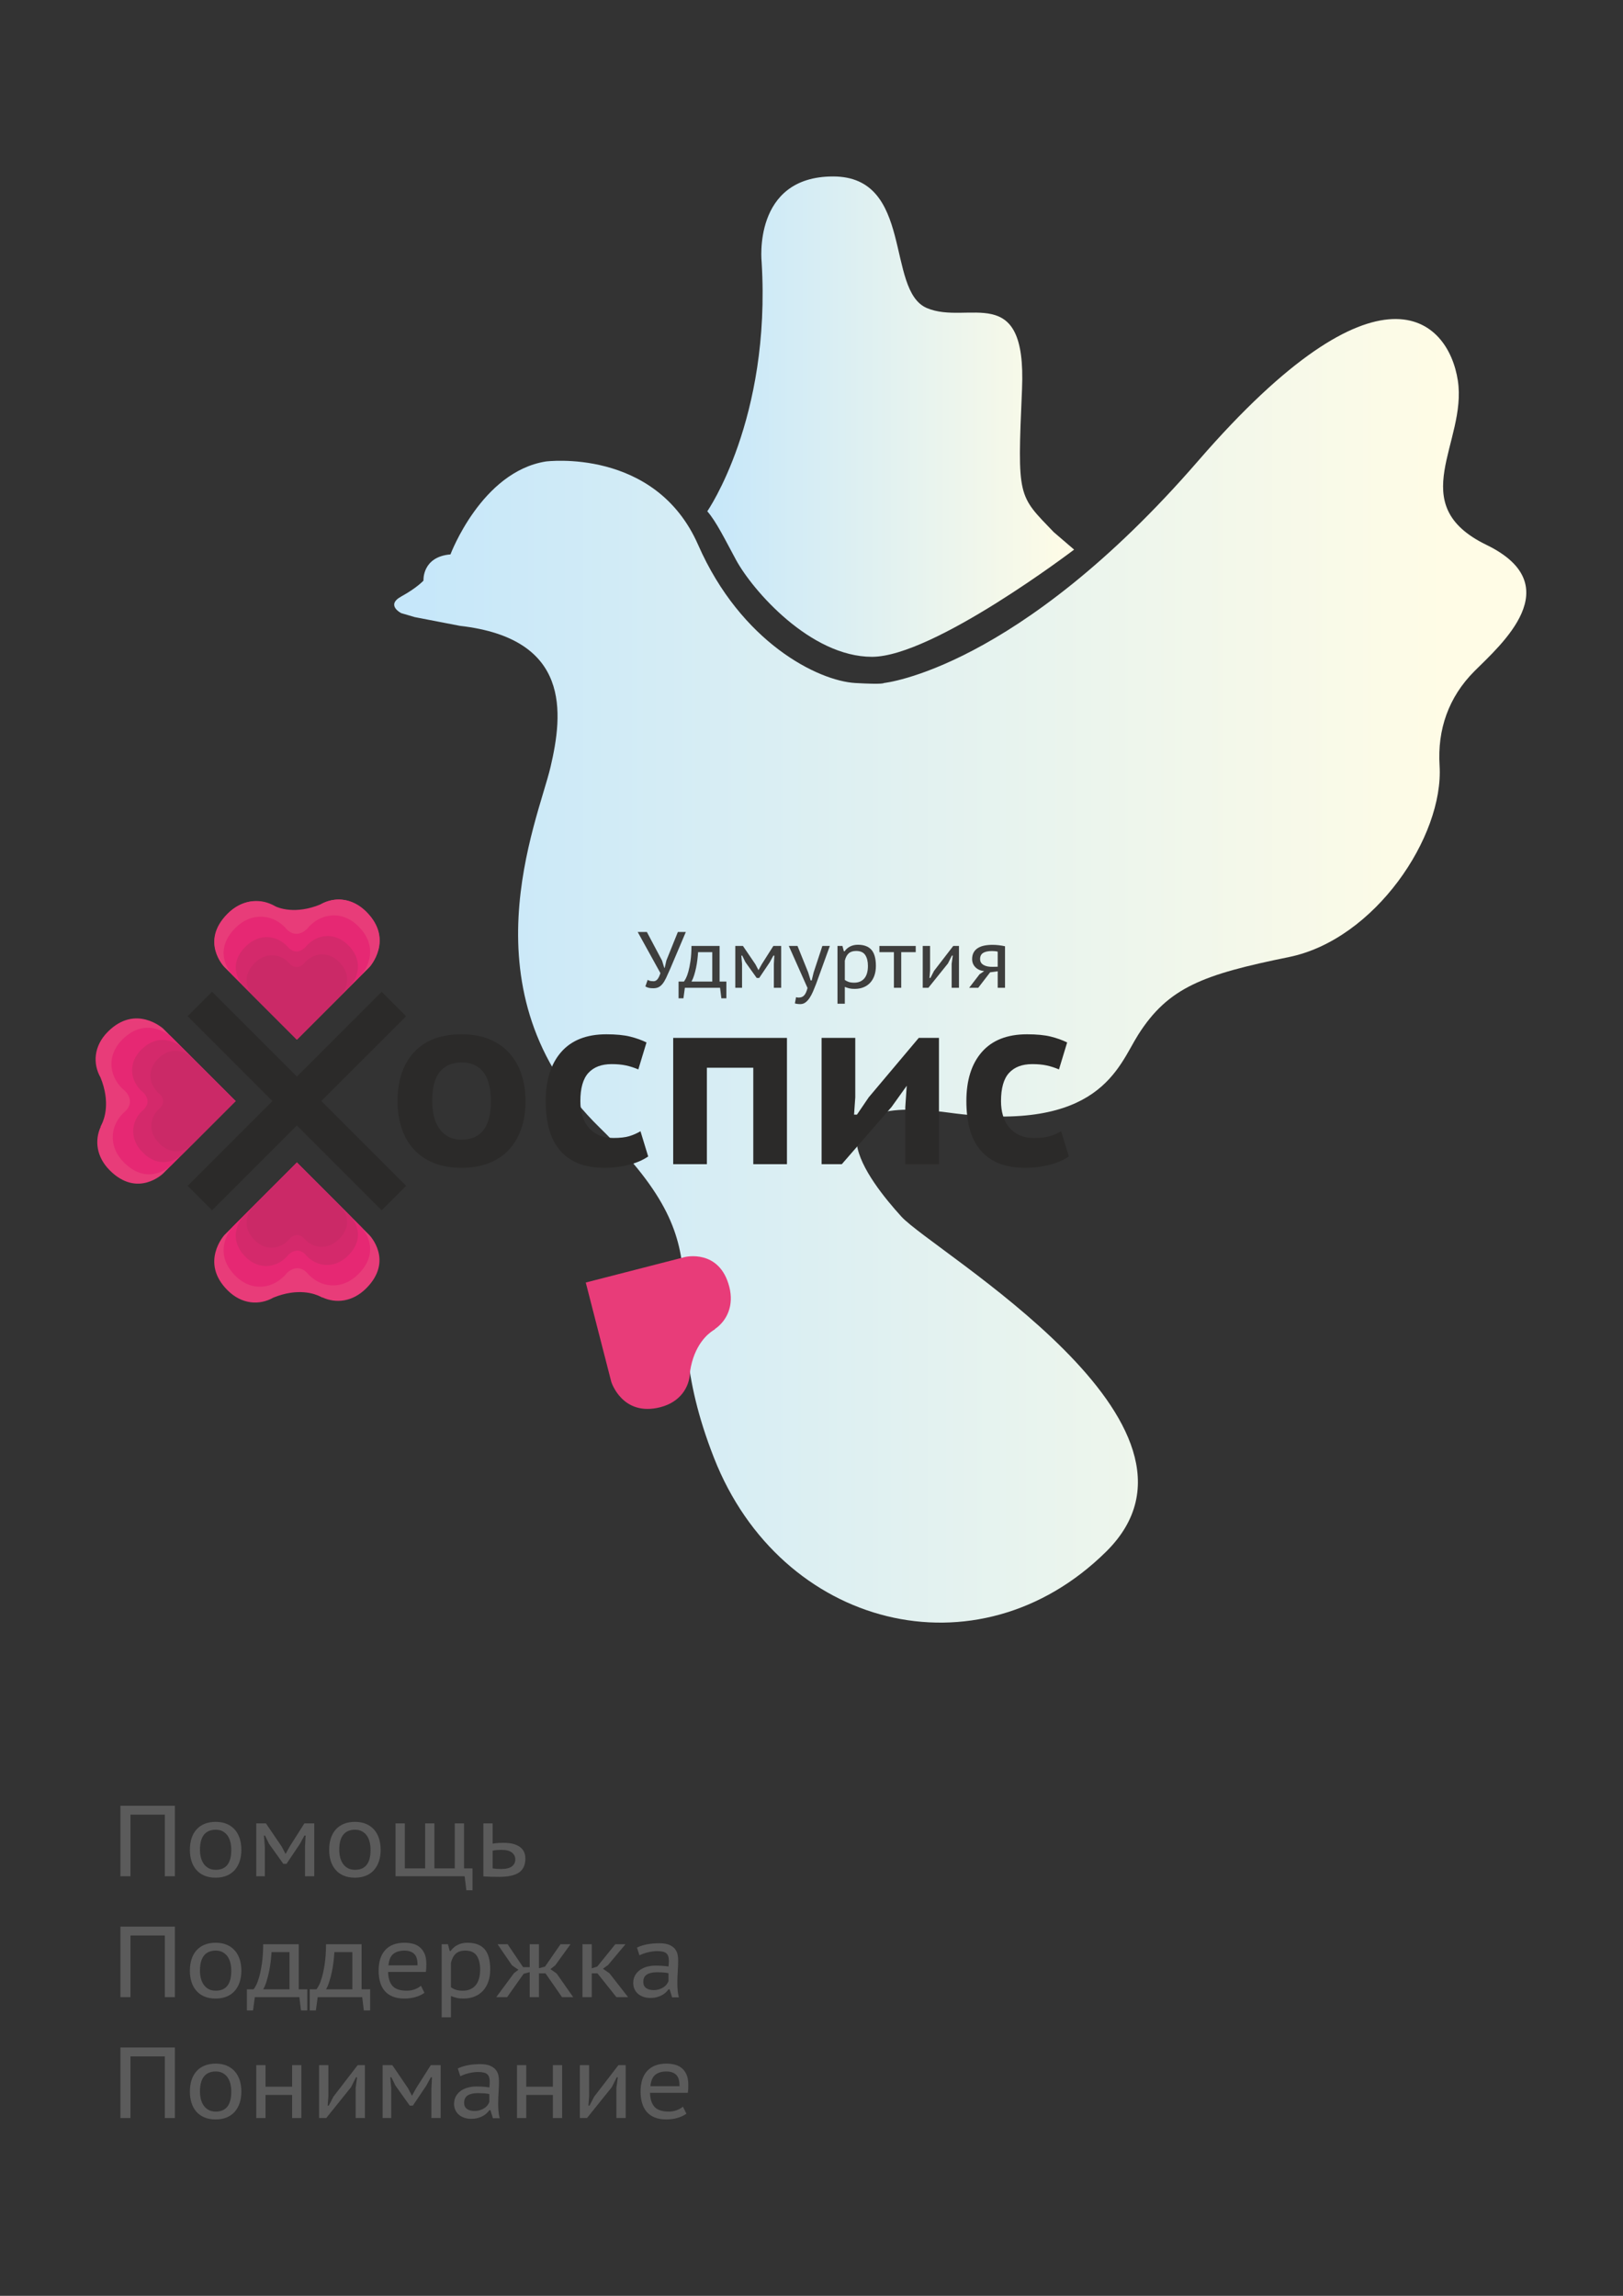
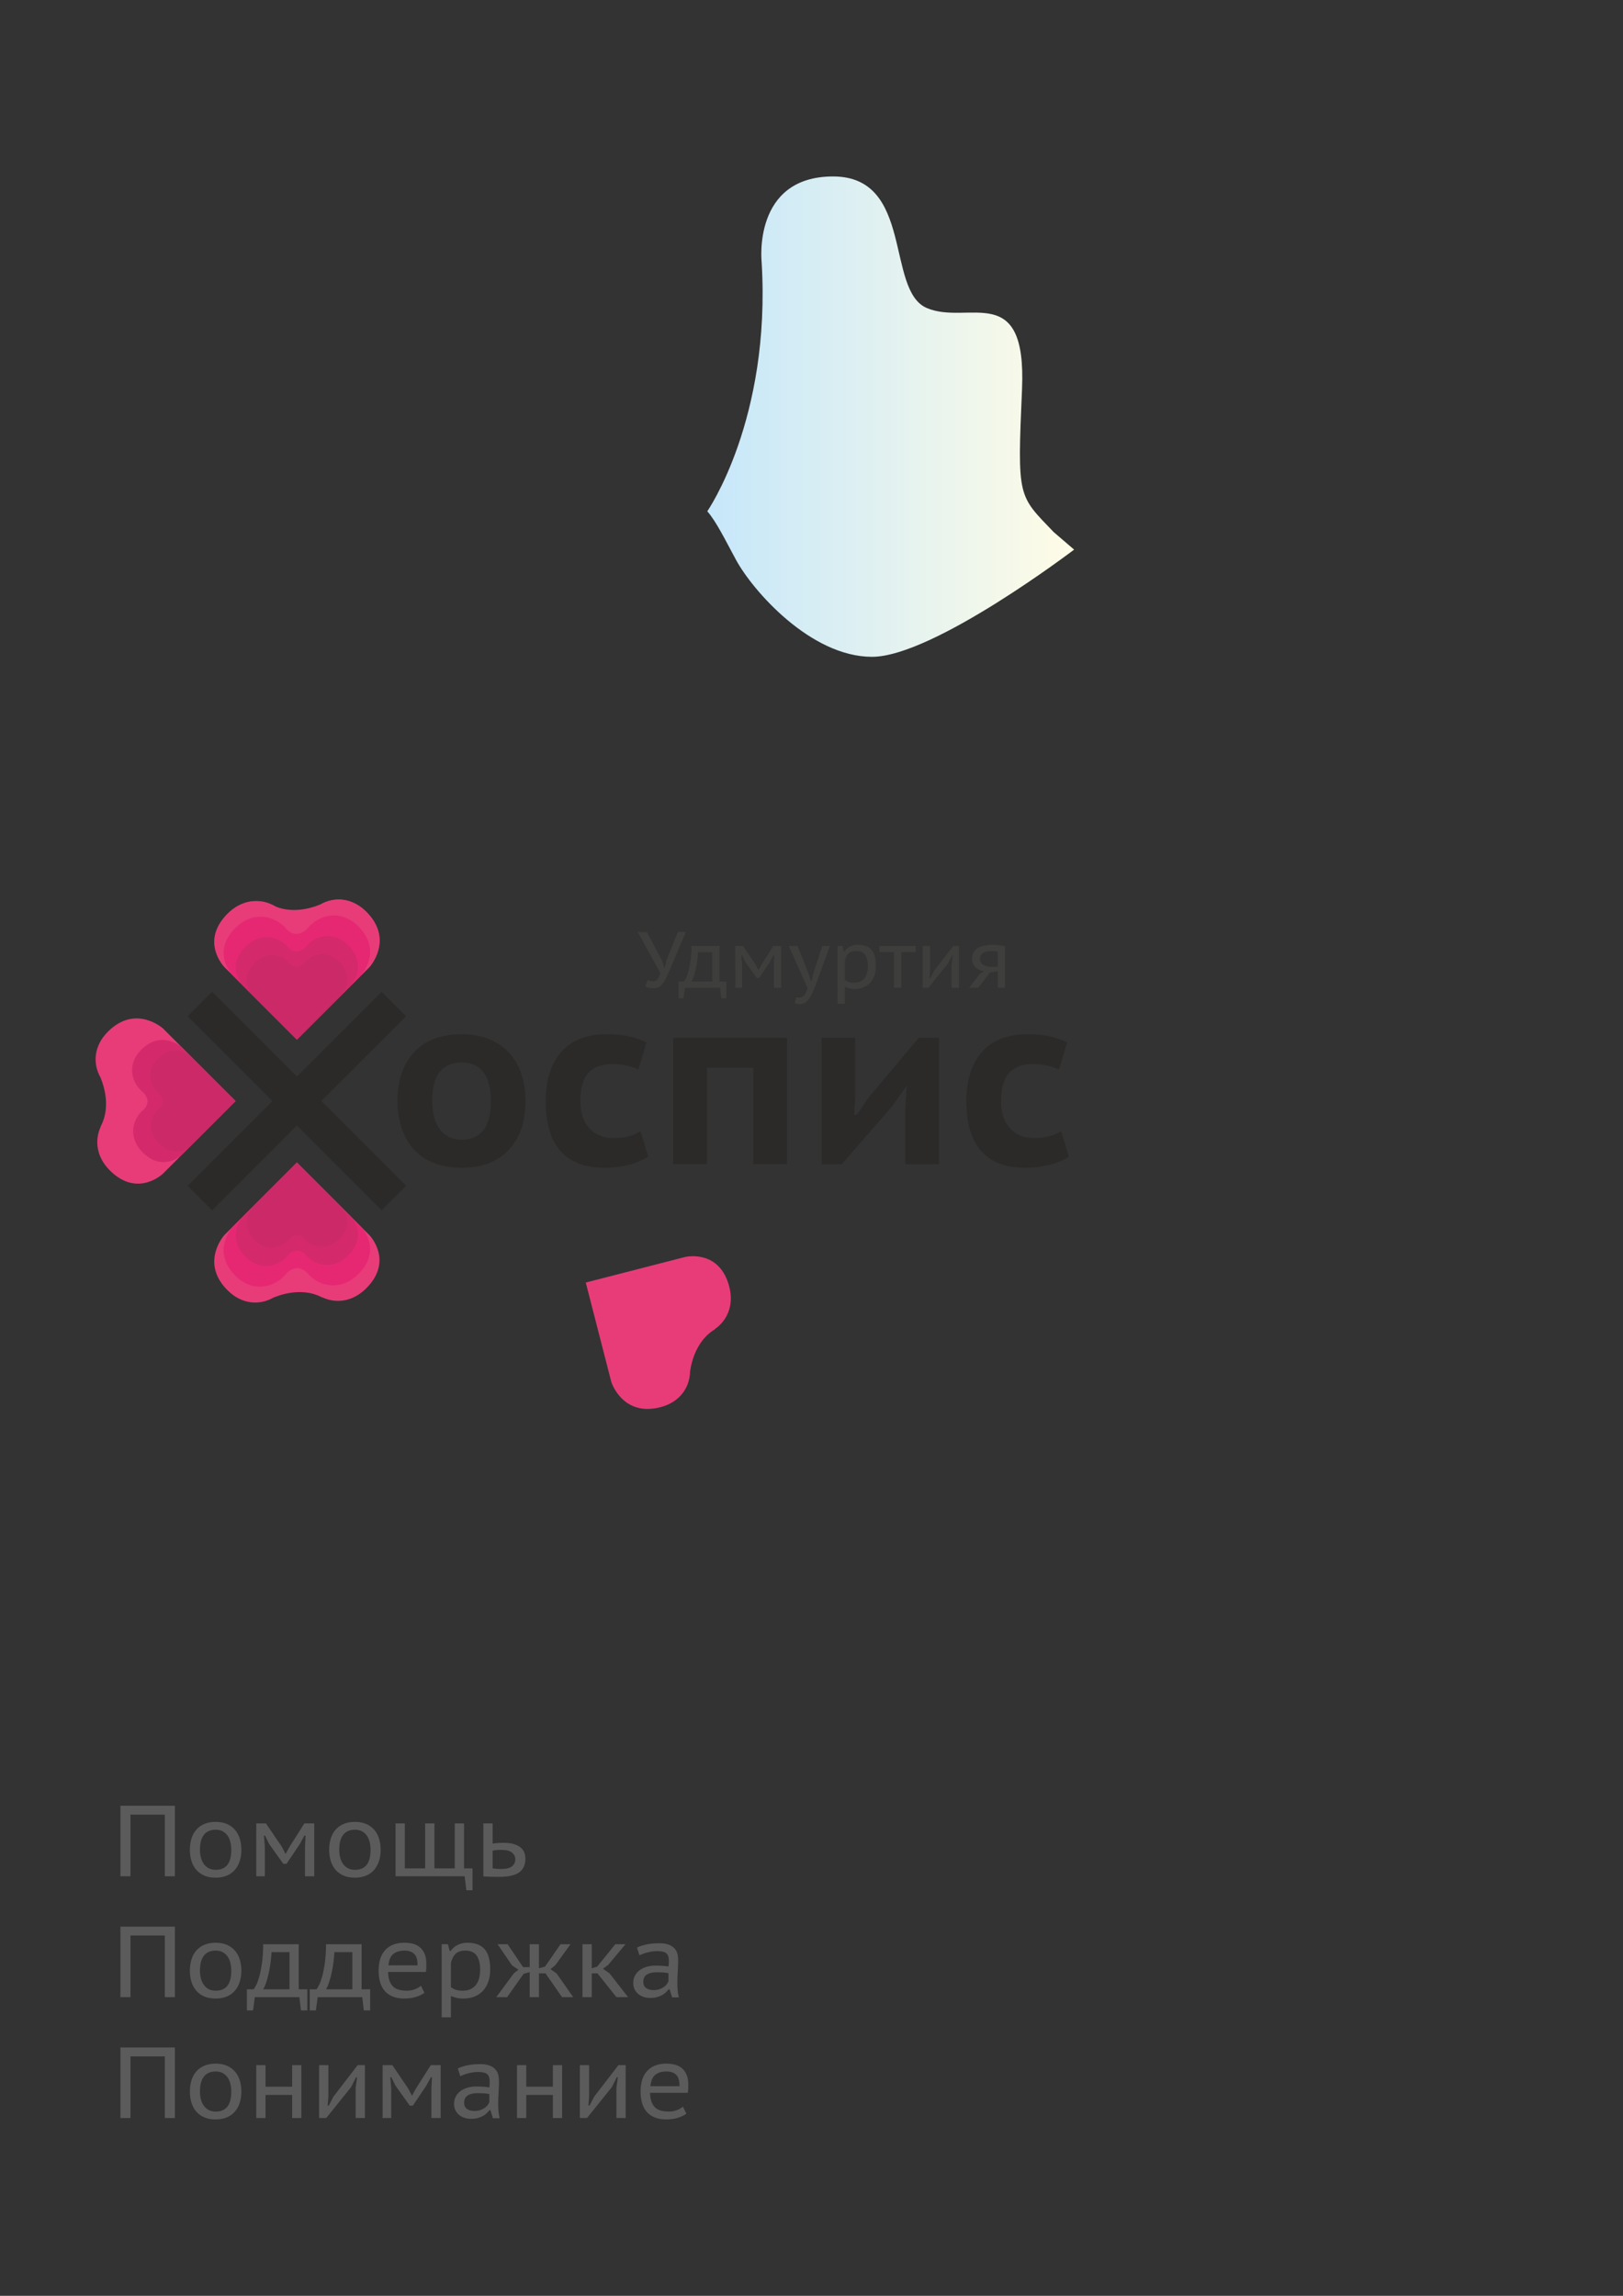
<svg xmlns="http://www.w3.org/2000/svg" xmlns:xlink="http://www.w3.org/1999/xlink" xml:space="preserve" width="210mm" height="297mm" style="shape-rendering:geometricPrecision; text-rendering:geometricPrecision; image-rendering:optimizeQuality; fill-rule:evenodd; clip-rule:evenodd" viewBox="0 0 21000 29700">
  <rect x="0" y="0" width="21000" height="29700" fill="#333333" stroke="none" />
  <defs>
    <style type="text/css">  .fil4 {fill:#2B2A29;fill-rule:nonzero} .fil8 {fill:#3E3E3D;fill-rule:nonzero} .fil0 {fill:#5B5B5B;fill-rule:nonzero} .fil7 {fill:#CB2967;fill-rule:nonzero} .fil6 {fill:#D4296B;fill-rule:nonzero} .fil5 {fill:#E62873;fill-rule:nonzero} .fil3 {fill:#E83C79;fill-rule:nonzero} .fil2 {fill:url(#id0)} .fil1 {fill:url(#id1)}  </style>
    <linearGradient id="id0" gradientUnits="userSpaceOnUse" x1="9150.78" y1="5389.17" x2="13897.72" y2="5389.17">
      <stop offset="0" style="stop-opacity:1; stop-color:#C6E7FA" />
      <stop offset="1" style="stop-opacity:1; stop-color:#FFFCE6" />
    </linearGradient>
    <linearGradient id="id1" gradientUnits="userSpaceOnUse" xlink:href="#id0" x1="5313.26" y1="12684.11" x2="18696.99" y2="12684.11"> </linearGradient>
  </defs>
  <g id="Слой_x0020_1">
    <g id="HospisColor.ps">
      <polygon class="fil0" points="2132.53,23474.92 1688.12,23474.92 1688.12,24272.45 1557.83,24272.45 1557.83,23360.26 2262.8,23360.26 2262.8,24272.45 2132.53,24272.45 " />
      <path class="fil0" d="M2587.33 23930.99c0,32.12 3.62,63.65 10.86,94.5 7.38,30.81 19.16,58.41 35.43,82.71 16.29,24.32 37.24,43.91 63.03,58.65 25.78,14.82 57.46,22.19 95.31,22.19 133.76,0 200.56,-86.02 200.56,-258.05 0,-33.92 -3.62,-66.47 -10.86,-97.71 -7.23,-31.27 -18.85,-58.86 -34.67,-82.8 -16,-23.87 -36.8,-43.15 -62.43,-57.96 -25.81,-14.75 -56.72,-22.18 -92.6,-22.18 -66.95,0 -117.77,21.53 -152.59,64.54 -34.71,43.01 -52.04,108.34 -52.04,196.11zm-130.3 0c0,-56.46 7.4,-107.04 22.18,-151.85 14.78,-44.71 36.5,-82.71 65.14,-113.97 28.66,-31.3 63.65,-55.2 104.81,-71.71 41.31,-16.46 88.51,-24.74 141.44,-24.74 55.65,0 104.21,9.13 145.98,27.34 41.62,18.28 76.44,43.67 104.21,76.25 27.9,32.56 48.39,70.8 61.97,114.71 13.42,43.86 20.21,91.84 20.21,143.97 0,55.61 -7.7,105.6 -22.92,149.87 -15.1,44.29 -36.95,82.09 -65.15,113.4 -28.21,31.25 -62.87,55.15 -104.2,71.66 -41.32,16.46 -87.92,24.74 -140.1,24.74 -57.3,0 -106.92,-9.14 -148.53,-27.35 -41.78,-18.27 -76.3,-43.46 -103.6,-75.58 -27.45,-32.18 -47.8,-70.2 -61.22,-114.06 -13.58,-43.81 -20.22,-91.38 -20.22,-142.68z" />
      <polygon class="fil0" points="3946.48,23885.37 3954.46,23745.97 3938.93,23745.97 3880.87,23852.81 3706.7,24112.11 3666.3,24112.11 3481.26,23852.81 3429.08,23745.97 3414.76,23745.97 3426.51,23884.12 3426.51,24272.45 3315.68,24272.45 3315.68,23588.25 3440.85,23588.25 3645.47,23889.36 3694.94,23984.38 3749.08,23886.68 3938.48,23588.25 4066.36,23588.25 4066.36,24272.45 3946.48,24272.45 " />
      <path class="fil0" d="M4389.52 23930.99c0,32.12 3.6,63.65 10.86,94.5 7.37,30.81 19.16,58.41 35.42,82.71 16.3,24.32 37.27,43.91 63.04,58.65 25.78,14.82 57.46,22.19 95.31,22.19 133.76,0 200.56,-86.02 200.56,-258.05 0,-33.92 -3.62,-66.47 -10.85,-97.71 -7.24,-31.27 -18.86,-58.86 -34.68,-82.8 -16.01,-23.87 -36.8,-43.15 -62.44,-57.96 -25.8,-14.75 -56.71,-22.18 -92.59,-22.18 -66.96,0 -117.77,21.53 -152.61,64.54 -34.69,43.01 -52.02,108.34 -52.02,196.11zm-130.3 0c0,-56.46 7.4,-107.04 22.18,-151.85 14.78,-44.71 36.5,-82.71 65.13,-113.97 28.67,-31.3 63.66,-55.2 104.82,-71.71 41.31,-16.46 88.5,-24.74 141.44,-24.74 55.65,0 104.21,9.13 145.98,27.34 41.62,18.28 76.46,43.67 104.21,76.25 27.89,32.56 48.39,70.8 61.96,114.71 13.43,43.86 20.22,91.84 20.22,143.97 0,55.61 -7.7,105.6 -22.93,149.87 -15.07,44.29 -36.95,82.09 -65.14,113.4 -28.21,31.25 -62.88,55.15 -104.2,71.66 -41.32,16.46 -87.93,24.74 -140.1,24.74 -57.3,0 -106.92,-9.14 -148.53,-27.35 -41.78,-18.27 -76.3,-43.46 -103.61,-75.58 -27.45,-32.18 -47.79,-70.2 -61.22,-114.06 -13.57,-43.81 -20.21,-91.38 -20.21,-142.68z" />
      <polygon class="fil0" points="6113.59,24453.55 6034.13,24453.55 6011.95,24272.45 5118.02,24272.45 5118.02,23588.25 5237.91,23588.25 5237.91,24170.77 5501.05,24170.77 5501.05,23588.25 5620.93,23588.25 5620.93,24170.77 5884.23,24170.77 5884.23,23588.25 6004.11,23588.25 6004.11,24170.77 6113.59,24170.77 " />
      <path class="fil0" d="M6374.16 24170.77c36.19,5.21 72.87,7.84 109.81,7.84 62.87,0 109.15,-11.07 138.85,-33.23 29.72,-22.19 44.67,-52.79 44.67,-91.94 0,-34.68 -14.51,-63.78 -43.32,-87.27 -28.95,-23.48 -74.31,-35.18 -136.29,-35.18 -16.46,0 -34.52,0.6 -54.3,1.95 -19.77,1.32 -39.64,4.18 -59.42,8.49l0 229.34zm0 -320.56c27.9,-4.33 53.55,-7.19 76.93,-8.49 23.49,-1.26 44.32,-1.97 62.58,-1.97 52.15,0 96.21,5.24 132.24,15.62 36.03,10.5 65.29,24.84 87.92,43.05 22.64,18.28 38.9,39.76 48.88,64.49 10.09,24.78 15.05,51.48 15.05,80.15 0,82.55 -27.45,142.72 -82.19,180.49 -54.71,37.81 -140.22,56.71 -256.65,56.71 -36.48,0 -71.31,-0.45 -104.23,-1.35 -33.02,-0.85 -66.49,-2.56 -100.4,-5.2l0 -685.46 119.87 0 0 261.96z" />
      <polygon class="fil0" points="2132.53,25038.68 1688.12,25038.68 1688.12,25836.2 1557.83,25836.2 1557.83,24924.02 2262.8,24924.02 2262.8,25836.2 2132.53,25836.2 " />
      <path class="fil0" d="M2587.33 25494.8c0,32.13 3.62,63.63 10.86,94.45 7.38,30.86 19.16,58.47 35.43,82.71 16.29,24.38 37.24,43.91 63.03,58.66 25.78,14.81 57.46,22.18 95.31,22.18 133.76,0 200.56,-86.02 200.56,-258 0,-33.92 -3.62,-66.49 -10.86,-97.76 -7.23,-31.27 -18.85,-58.86 -34.67,-82.75 -16,-23.92 -36.8,-43.2 -62.43,-58.02 -25.81,-14.74 -56.72,-22.11 -92.6,-22.11 -66.95,0 -117.77,21.47 -152.59,64.54 -34.71,42.95 -52.04,108.34 -52.04,196.1zm-130.3 0c0,-56.49 7.4,-107.09 22.18,-151.84 14.78,-44.71 36.5,-82.77 65.14,-114.03 28.66,-31.31 63.65,-55.21 104.81,-71.71 41.31,-16.4 88.51,-24.74 141.44,-24.74 55.65,0 104.21,9.13 145.98,27.4 41.62,18.22 76.44,43.67 104.21,76.22 27.9,32.59 48.39,70.82 61.97,114.68 13.42,43.86 20.21,91.84 20.21,144.02 0,55.56 -7.7,105.55 -22.92,149.8 -15.1,44.37 -36.95,82.11 -65.15,113.4 -28.21,31.27 -62.87,55.21 -104.2,71.74 -41.32,16.4 -87.92,24.68 -140.1,24.68 -57.3,0 -106.92,-9.09 -148.53,-27.35 -41.78,-18.27 -76.3,-43.4 -103.6,-75.52 -27.45,-32.22 -47.8,-70.21 -61.22,-114.12 -13.58,-43.81 -20.22,-91.38 -20.22,-142.63z" />
      <path class="fil0" d="M3745.76 25734.59l0 -480.93 -231.94 0c-2.55,39.15 -6.47,80.82 -11.75,125.17 -5.12,44.27 -12.36,87.91 -21.41,130.99 -9.2,42.94 -19.9,83.95 -31.98,123.09 -12.22,39.05 -26.54,73.02 -42.97,101.68l340.05 0zm230.73 273.59l-82.19 0 -20.82 -171.98 -576.05 0 -23.38 171.98 -79.46 0 0 -273.59 87.32 0c8.59,-10.46 19.76,-28.66 33.18,-54.75 13.4,-26.09 26.68,-62.38 39.79,-108.8 12.98,-46.49 24.46,-104.1 34.54,-172.69 9.96,-68.61 15.39,-150.7 16.29,-246.34l459.93 0 0 582.58 110.85 0 0 273.59z" />
      <path class="fil0" d="M4559.02 25734.59l0 -480.93 -232.09 0c-2.54,39.15 -6.47,80.82 -11.61,125.17 -5.27,44.27 -12.37,87.91 -21.56,130.99 -9.05,42.94 -19.76,83.95 -31.97,123.09 -12.06,39.05 -26.38,73.02 -42.97,101.68l340.2 0zm230.56 273.59l-82.02 0 -20.82 -171.98 -576.04 0 -23.53 171.98 -79.48 0 0 -273.59 87.31 0c8.75,-10.46 19.76,-28.66 33.33,-54.75 13.43,-26.09 26.7,-62.38 39.66,-108.8 13.12,-46.49 24.59,-104.1 34.54,-172.69 9.93,-68.61 15.37,-150.7 16.29,-246.34l460.07 0 0 582.58 110.69 0 0 273.59z" />
      <path class="fil0" d="M5401.97 25424.35c1.82,-69.42 -12.37,-118.54 -42.23,-147.24 -29.99,-28.65 -71.93,-42.95 -125.74,-42.95 -60.94,0 -109.03,14.3 -144.77,42.95 -35.6,28.7 -56.4,77.82 -62.43,147.24l375.17 0zm90.03 355.85c-30.45,22.59 -68.31,40.59 -113.4,54.04 -45.24,13.51 -94.24,20.18 -147.33,20.18 -57.3,0 -107.07,-8.43 -149.14,-25.39 -42.22,-16.96 -76.77,-41.01 -103.6,-72.32 -27,-31.25 -46.89,-69.06 -60,-113.36 -12.97,-44.35 -19.48,-93.84 -19.48,-148.55 0,-117.32 28.83,-207.01 86.58,-269.13 57.74,-62.12 140.07,-93.19 246.99,-93.19 33.93,0 67.71,3.71 101.64,11.1 33.94,7.36 64.24,21.26 91.24,41.69 26.84,20.43 48.86,48.44 65.74,84.06 17.05,35.57 25.49,82.09 25.49,139.42 0,13.94 -0.46,30.01 -1.35,48.25 -0.92,18.28 -2.58,36.06 -5.13,53.4l-488.73 0c1.81,79.9 20.8,140.32 57.3,181.17 36.47,40.8 98.62,61.23 186.38,61.23 36.5,0 71.18,-6.32 104.21,-18.92 33,-12.59 58.65,-27.5 76.9,-44.91l45.69 91.23z" />
      <path class="fil0" d="M6019.63 25234.16c-51.71,0 -92.26,13.03 -121.53,39.09 -29.41,26.03 -50.52,65.98 -63.5,119.89l0 315.35c19.92,13.94 41.48,24.78 64.71,32.56 23.38,7.82 53.09,11.75 89.41,11.75 69.83,0 124.58,-22.98 164.37,-69.05 39.67,-46.06 59.42,-114.67 59.42,-205.91 0,-73.82 -14.62,-132.92 -43.87,-177.19 -29.4,-44.38 -79.02,-66.49 -149.01,-66.49zm-304.89 -82.15l80.81 0 23.53 87.32 11.61 0c23.54,-33.83 53.84,-60.08 91.24,-78.8 37.38,-18.66 79.48,-28.05 126.36,-28.05 99.08,0 172.97,27.61 221.69,82.81 48.54,55.1 72.82,143.11 72.82,263.82 0,57.41 -7.98,109.23 -23.99,155.76 -16.11,46.47 -39.19,85.95 -69.03,118.64 -30.02,32.55 -66.52,57.5 -109.49,74.87 -42.99,17.41 -91.09,26.04 -144.02,26.04 -17.48,0 -33.33,-0.65 -47.65,-1.96 -14.33,-1.27 -27.59,-3.46 -39.66,-6.47 -12.21,-3.06 -24.43,-6.57 -36.5,-10.49 -12.21,-3.82 -24.71,-8.43 -37.86,-13.64l0 274.99 -119.86 0 0 -944.84z" />
      <polygon class="fil0" points="6775.58,25533.84 6561.75,25836.2 6421.09,25836.2 6649.07,25527.39 6707.73,25481.77 6625.68,25425.7 6437.95,25152.01 6568.42,25152.01 6767.75,25447.9 6853.71,25447.9 6853.71,25152.01 6973.6,25152.01 6973.6,25462.23 7051.84,25441.31 7252.43,25152.01 7381.49,25152.01 7184.73,25424.35 7122.15,25473.93 7202.94,25531.28 7416.63,25836.2 7272.04,25836.2 7058.37,25528.64 6973.6,25528.64 6973.6,25836.2 6853.71,25836.2 6853.71,25513.03 " />
      <polygon class="fil0" points="7730.76,25528.64 7656.39,25528.64 7656.39,25836.2 7536.5,25836.2 7536.5,25152.01 7656.39,25152.01 7656.39,25463.5 7728.22,25440.06 7961.31,25152.01 8092.99,25152.01 7870.08,25417.88 7871.44,25417.88 7801.02,25468.71 7885.79,25527.39 8126.92,25836.2 7975.66,25836.2 " />
      <path class="fil0" d="M8649.43 25526.06c-6.93,-0.89 -14.2,-2.15 -22.04,-3.91 -7.67,-1.71 -17.35,-3.1 -28.95,-3.9 -11.75,-0.86 -25.49,-1.77 -41.45,-2.67 -16.02,-0.8 -35.58,-1.25 -58.82,-1.25 -53.39,0 -95.89,9.58 -127.26,28.66 -31.52,19.11 -47.23,51.68 -47.23,97.76 0,34.71 12.19,60.77 36.79,78.23 24.59,17.32 56.26,25.99 95,25.99 28.5,0 53.7,-3.72 75.73,-11.09 22.02,-7.34 40.84,-16.47 56.84,-27.34 15.96,-10.91 28.81,-23.05 38.75,-36.55 9.93,-13.38 17.51,-26.64 22.64,-39.7l0 -104.23zm-407.94 -331c78.28,-37.39 175.08,-56.05 290.61,-56.05 52.19,0 94.1,6.76 125.76,20.17 31.81,13.5 56.25,30.71 73.72,51.48 17.36,20.94 28.8,44.13 34.58,69.76 5.56,25.65 8.42,51.03 8.42,76.22 0,47.83 -1.81,95.76 -5.26,144.05 -3.48,48.16 -5.13,100.5 -5.13,156.96 0,33.03 1.51,64.99 4.51,95.86 3.02,30.81 7.98,59.25 14.91,85.31l-87.31 0 -32.58 -104.23 -12.94 0c-9.63,12.99 -21.28,26.27 -35.13,39.69 -14.05,13.48 -30.47,25.45 -49.63,35.83 -19.17,10.5 -40.99,19.18 -65.75,26.09 -24.73,6.93 -53.24,10.4 -85.35,10.4 -32.27,0 -61.68,-4.54 -88.68,-13.64 -27,-9.15 -50.18,-21.95 -69.64,-38.45 -19.63,-16.53 -34.98,-36.73 -46.33,-60.63 -11.28,-23.9 -16.86,-50.57 -16.86,-80.13 0,-39.06 8.43,-72.99 25.35,-101.63 16.85,-28.66 38.89,-52.15 65.89,-70.35 26.84,-18.27 57.45,-31.78 91.82,-40.46 34.23,-8.64 68.31,-13 102.22,-13 27,0 49.79,0.45 68.46,1.35 18.72,0.81 34.28,1.96 46.93,3.21 12.49,1.33 23.23,2.58 31.96,3.93 8.58,1.29 16.46,2.4 23.39,3.26 1.8,-13.05 3.01,-24.34 3.91,-33.89 0.91,-9.58 1.35,-21.68 1.35,-36.47 0,-24.34 -2.7,-44.75 -7.82,-61.28 -5.27,-16.45 -13.76,-29.7 -25.5,-39.73 -11.65,-10 -27.59,-17.12 -47.52,-21.5 -20.02,-4.41 -44.31,-6.53 -72.96,-6.53 -16.46,0 -34.68,1.33 -54.76,3.9 -19.93,2.63 -39.94,6.3 -59.87,11.07 -20.07,4.82 -39.79,10.7 -59.42,17.62 -19.42,6.97 -37.08,14.36 -52.79,22.12l-32.56 -100.31z" />
      <polygon class="fil0" points="2132.53,26602.5 1688.12,26602.5 1688.12,27399.96 1557.83,27399.96 1557.83,26487.78 2262.8,26487.78 2262.8,27399.96 2132.53,27399.96 " />
      <path class="fil0" d="M2587.33 27058.56c0,32.13 3.62,63.63 10.86,94.51 7.38,30.81 19.16,58.41 35.43,82.7 16.29,24.33 37.24,43.85 63.03,58.65 25.78,14.76 57.46,22.14 95.31,22.14 133.76,0 200.56,-86.02 200.56,-258 0,-33.92 -3.62,-66.49 -10.86,-97.7 -7.23,-31.31 -18.85,-58.91 -34.67,-82.81 -16,-23.88 -36.8,-43.2 -62.43,-57.95 -25.81,-14.81 -56.72,-22.18 -92.6,-22.18 -66.95,0 -117.77,21.47 -152.59,64.53 -34.71,42.96 -52.04,108.35 -52.04,196.11zm-130.3 0c0,-56.46 7.4,-107.09 22.18,-151.84 14.78,-44.71 36.5,-82.71 65.14,-114.02 28.66,-31.27 63.65,-55.19 104.81,-71.72 41.31,-16.4 88.51,-24.68 141.44,-24.68 55.65,0 104.21,9.07 145.98,27.35 41.62,18.27 76.44,43.65 104.21,76.24 27.9,32.56 48.39,70.79 61.97,114.65 13.42,43.91 20.21,91.84 20.21,144.02 0,55.56 -7.7,105.55 -22.92,149.8 -15.1,44.37 -36.95,82.17 -65.15,113.43 -28.21,31.3 -62.87,55.2 -104.2,71.7 -41.32,16.46 -87.92,24.75 -140.1,24.75 -57.3,0 -106.92,-9.15 -148.53,-27.41 -41.78,-18.21 -76.3,-43.4 -103.6,-75.54 -27.45,-32.2 -47.8,-70.18 -61.22,-114.06 -13.58,-43.79 -20.22,-91.36 -20.22,-142.67z" />
      <polygon class="fil0" points="3779.7,27101.53 3435.57,27101.53 3435.57,27399.96 3315.68,27399.96 3315.68,26715.83 3435.57,26715.83 3435.57,26994.7 3779.7,26994.7 3779.7,26715.83 3899.56,26715.83 3899.56,27399.96 3779.7,27399.96 " />
      <polygon class="fil0" points="4601.99,27009.04 4620.24,26873.54 4605.92,26873.54 4541.97,27001.2 4221.37,27399.96 4128.95,27399.96 4128.95,26715.83 4248.81,26715.83 4248.81,27119.8 4239.62,27239.67 4253.96,27239.67 4313.97,27123.69 4627.94,26715.83 4721.87,26715.83 4721.87,27399.96 4601.99,27399.96 " />
      <polygon class="fil0" points="5581.89,27012.95 5589.86,26873.54 5574.34,26873.54 5516.27,26980.39 5342.1,27239.67 5301.7,27239.67 5116.67,26980.39 5064.48,26873.54 5050.15,26873.54 5061.92,27011.66 5061.92,27399.96 4951.09,27399.96 4951.09,26715.83 5076.24,26715.83 5280.89,27016.86 5330.35,27111.96 5384.49,27014.26 5573.88,26715.83 5701.75,26715.83 5701.75,27399.96 5581.89,27399.96 " />
      <path class="fil0" d="M6331.2 27089.88c-6.97,-0.95 -14.35,-2.2 -22.02,-3.95 -7.83,-1.71 -17.52,-3.08 -29.12,-3.93 -11.57,-0.8 -25.46,-1.69 -41.31,-2.6 -15.97,-0.87 -35.59,-1.31 -58.8,-1.31 -53.53,0 -95.92,9.59 -127.45,28.65 -31.35,19.17 -47.17,51.73 -47.17,97.81 0,34.67 12.35,60.78 36.93,78.2 24.44,17.29 56.11,25.98 95.01,25.98 28.35,0 53.55,-3.67 75.55,-11.09 22.02,-7.27 41.01,-16.42 56.86,-27.36 15.96,-10.84 28.96,-22.97 38.89,-36.47 9.79,-13.44 17.37,-26.7 22.63,-39.76l0 -104.17zm-407.92 -331.01c78.13,-37.44 175.09,-56.1 290.59,-56.1 52.2,0 93.95,6.79 125.77,20.17 31.66,13.5 56.26,30.71 73.57,51.54 17.36,20.87 28.95,44.1 34.57,69.7 5.72,25.65 8.43,51.09 8.43,76.24 0,47.81 -1.65,95.8 -5.12,144.03 -3.45,48.18 -5.32,100.51 -5.32,156.97 0,33.02 1.57,64.98 4.57,95.84 3.16,30.81 8.14,59.26 15.06,85.38l-87.32 0 -32.57 -104.3 -13.1 0c-9.53,13.05 -21.28,26.28 -35.13,39.76 -13.9,13.48 -30.46,25.39 -49.49,35.77 -19.12,10.49 -41.16,19.18 -65.88,26.09 -24.74,6.93 -53.24,10.46 -85.35,10.46 -32.14,0 -61.7,-4.57 -88.52,-13.67 -27,-9.14 -50.23,-21.98 -69.84,-38.48 -19.44,-16.53 -34.96,-36.7 -46.28,-60.63 -11.14,-23.89 -16.89,-50.59 -16.89,-80.15 0,-39.04 8.45,-72.96 25.48,-101.61 16.9,-28.66 38.76,-52.09 65.75,-70.35 27,-18.27 57.61,-31.73 91.83,-40.4 34.39,-8.7 68.46,-13.06 102.4,-13.06 26.84,0 49.61,0.45 68.31,1.36 18.7,0.8 34.36,1.95 46.91,3.2 12.65,1.31 23.23,2.61 31.97,3.99 8.73,1.25 16.55,2.39 23.52,3.18 1.67,-13.03 3.02,-24.32 3.92,-33.81 0.75,-9.59 1.2,-21.74 1.2,-36.53 0,-24.33 -2.56,-44.77 -7.82,-61.27 -5.18,-16.46 -13.6,-29.71 -25.35,-39.74 -11.79,-9.95 -27.6,-17.13 -47.67,-21.5 -19.9,-4.35 -44.17,-6.47 -72.83,-6.47 -16.59,0 -34.84,1.27 -54.72,3.83 -20.06,2.64 -39.98,6.31 -60.03,11.08 -20.05,4.82 -39.66,10.7 -59.27,17.65 -19.6,6.94 -37.1,14.31 -52.77,22.11l-32.58 -100.28z" />
      <polygon class="fil0" points="7153.5,27101.53 6809.36,27101.53 6809.36,27399.96 6689.47,27399.96 6689.47,26715.83 6809.36,26715.83 6809.36,26994.7 7153.5,26994.7 7153.5,26715.83 7273.39,26715.83 7273.39,27399.96 7153.5,27399.96 " />
      <polygon class="fil0" points="7975.82,27009.04 7994.03,26873.54 7979.73,26873.54 7915.79,27001.2 7595.17,27399.96 7502.73,27399.96 7502.73,26715.83 7622.62,26715.83 7622.62,27119.8 7613.43,27239.67 7627.74,27239.67 7687.76,27123.69 8001.75,26715.83 8095.7,26715.83 8095.7,27399.96 7975.82,27399.96 " />
      <path class="fil0" d="M8791.45 26988.17c1.71,-69.46 -12.35,-118.54 -42.36,-147.3 -30,-28.67 -71.91,-42.95 -125.75,-42.95 -60.79,0 -109.05,14.28 -144.65,42.95 -35.57,28.76 -56.54,77.84 -62.57,147.3l375.33 0zm89.87 355.79c-30.47,22.64 -68.15,40.65 -113.36,54.04 -45.12,13.51 -94.25,20.24 -147.18,20.24 -57.32,0 -107.11,-8.44 -149.31,-25.45 -42.05,-16.96 -76.62,-41.01 -103.58,-72.26 -26.84,-31.33 -46.91,-69.12 -59.87,-113.42 -13.14,-44.35 -19.62,-93.8 -19.62,-148.55 0,-117.32 28.97,-206.95 86.72,-269.07 57.77,-62.14 140.06,-93.19 247.01,-93.19 33.77,0 67.7,3.67 101.62,11.04 33.77,7.42 64.23,21.26 91.09,41.69 26.98,20.43 49.02,48.44 65.87,84.11 16.92,35.58 25.35,82.11 25.35,139.43 0,13.94 -0.45,29.98 -1.21,48.22 -0.89,18.26 -2.7,36.03 -5.26,53.4l-488.59 0c1.66,79.93 20.84,140.29 57.31,181.14 36.49,40.8 98.61,61.23 186.38,61.23 36.49,0 71.17,-6.32 104.18,-18.92 33.02,-12.59 58.67,-27.51 76.93,-44.91l45.52 91.23z" />
-       <path class="fil1" d="M7061.17 5970.19c0,0 1417.43,-184.87 1972.11,1078.49 554.62,1263.37 1552.92,1759.57 2033.73,1787.23 369.14,21.22 369.74,0 369.74,0 0,0 1725.56,-173.04 4067.41,-2875.15 2341.86,-2702.18 3235.47,-1839.36 3358.72,-1038.19 123.25,801.12 -708.68,1602.3 369.8,2126.11 1078.44,523.86 184.87,1294.18 -154.12,1633.17 -338.93,338.94 -480.75,759.72 -451.89,1222.26 57.2,917.75 -839.72,2251.02 -1949.02,2476.96 -1109.31,225.96 -1561.2,390.32 -1951.52,1006.61 -259.41,409.55 -493.01,1273.61 -2444.59,1006.58 -1951.52,-267.07 -1029.66,892.02 -618.81,1343.96 410.85,451.9 4313.9,2691.08 2649.98,4334.49 -1663.93,1643.39 -4211.23,986.05 -5074.03,-1212.03 -862.75,-2198.09 308.17,-2526.73 -1479.05,-4272.86 -1787.2,-1746.13 -801.18,-3964.73 -636.84,-4663.19 164.36,-698.4 267.08,-1663.92 -1170.9,-1828.27l-585.47 -112.97 -174.61 -51.38c0,0 -205.41,-102.68 0,-215.69 205.44,-112.97 287.59,-205.4 287.59,-205.4 0,0 -20.54,-308.12 349.23,-338.93 0,0 400.58,-1068.26 1232.54,-1201.8z" />
      <path class="fil2" d="M9151.6 6614.19c0,0 826.63,-1188.33 703.38,-3222.06 0,0 -123.25,-1109.31 924.43,-1109.31 1047.67,0 677.87,1472.48 1211.97,1701.77 534.15,229.24 1294.18,-366.49 1232.55,1050.95 -61.62,1417.42 -53.7,1365.03 410.85,1848.84l263.11 225.73c0,0 -1821.75,1386.87 -2615.2,1386.87 -793.45,0 -1543.33,-855.48 -1760.12,-1255.49 -142.78,-263.36 -252.88,-491.19 -370.97,-627.3z" />
      <path class="fil3" d="M2109.81 13305.63c0,0 -352.83,-319.91 -713.89,41.16 -183.81,183.81 -197.75,412.71 -94.9,593.37 0.06,0.14 0.03,0.2 0.09,0.34 130.2,321.88 47.99,537.87 13.65,606.46 -2.67,4.98 -4.8,9.79 -7.28,14.81 -3.86,6.97 -6.37,10.8 -6.37,10.8l3.2 0.7c-82.04,176.39 -59.18,391.97 116.3,567.47 361.07,361.06 689.2,41.15 689.2,41.15l938.15 -938.12 -938.15 -938.14z" />
      <path class="fil3" d="M4779.31 15977.79l-938.14 -938.16 -938.15 938.16c0,0 -319.9,352.8 41.12,713.86 183.84,183.82 412.85,197.78 593.45,94.9 0.13,-0.04 0.17,-0.04 0.33,-0.1 321.86,-130.23 537.75,-47.98 606.4,-13.66 4.97,2.66 9.8,4.83 14.87,7.29 6.98,3.87 10.77,6.37 10.77,6.37l0.68 -3.21c176.42,82 392.02,59.21 567.51,-116.28 361.07,-361.07 41.16,-689.17 41.16,-689.17z" />
      <polygon class="fil4" points="5254.74,13146.41 4938.5,12830.16 3841.16,13927.51 2743.81,12830.16 2427.57,13146.41 3524.92,14243.77 2427.57,15341.11 2743.81,15657.38 3841.16,14560.02 4938.5,15657.38 5254.74,15341.11 4157.37,14243.77 " />
      <path class="fil4" d="M5592.23 14245.32c0,68.49 7.26,132.83 21.78,192.95 14.51,60.17 36.8,112.56 66.93,157.13 30.03,44.65 68.91,80.44 116.73,107.39 47.64,27 105.8,40.5 174.22,40.5 253.07,0 379.64,-165.95 379.64,-497.97 0,-72.56 -6.73,-139.51 -20.17,-200.69 -13.5,-61.22 -35.28,-114.11 -65.34,-158.72 -30.12,-44.61 -69.6,-79.39 -118.32,-104.23 -48.74,-24.95 -107.3,-37.39 -175.81,-37.39 -118.23,0 -211.12,39.44 -278.53,118.23 -67.43,78.89 -101.13,206.51 -101.13,382.8zm-448.17 0c0,-269.68 71.6,-481.25 214.78,-634.87 143.11,-153.46 347.45,-230.29 613.05,-230.29 139.02,0 260.34,21.78 364.14,65.39 103.73,43.56 189.85,104.27 258.24,182.01 68.49,77.84 119.83,169.17 154.12,273.85 34.22,104.84 51.33,219.41 51.33,343.91 0,132.83 -18.72,252.62 -56,359.41 -37.4,106.95 -91.4,197.68 -161.9,272.34 -70.45,74.67 -157.07,131.74 -259.79,171.18 -102.74,39.4 -219.38,59.12 -350.14,59.12 -141.1,0 -263.51,-21.78 -367.22,-65.4 -103.72,-43.55 -189.84,-104.17 -258.26,-182.01 -68.51,-77.82 -119.32,-169.11 -152.52,-273.85 -33.23,-104.78 -49.83,-218.3 -49.83,-340.79z" />
      <path class="fil4" d="M8386.87 14961.09c-70.61,47.72 -155.12,84.06 -253.68,108.93 -98.56,24.9 -200.78,37.35 -306.56,37.35 -141.13,0 -259.85,-20.77 -356.32,-62.22 -96.44,-41.51 -175.28,-100.63 -236.56,-177.41 -61.11,-76.73 -105.28,-167.51 -132.22,-272.34 -26.96,-104.68 -40.5,-221.41 -40.5,-350.08 0,-271.74 66.94,-483.91 200.77,-636.38 133.85,-152.51 328.36,-228.78 583.53,-228.78 124.46,0 226.58,9.88 306.58,29.6 79.84,19.73 150.9,45.12 213.08,76.19l-105.79 348.62c-53.9,-22.83 -107.29,-39.95 -160.23,-51.38 -52.91,-11.4 -114.63,-17.12 -185.13,-17.12 -130.79,0 -230.9,37.88 -300.41,113.56 -69.49,75.78 -104.22,197.68 -104.22,365.69 0,66.45 8.23,128.11 24.85,185.17 16.6,57.07 42.54,107.4 77.88,150.96 35.18,43.55 79.83,77.78 133.83,102.67 53.9,24.9 117.13,37.33 189.85,37.33 87.11,0 156.02,-7.77 206.91,-23.33 50.84,-15.56 99.06,-36.78 144.67,-63.78l99.67 326.75z" />
      <polygon class="fil4" points="9746.78,13812.79 9146.18,13812.79 9146.18,15060.69 8710.45,15060.69 8710.45,13426.83 10182.43,13426.83 10182.43,15060.69 9746.78,15060.69 " />
      <path class="fil4" d="M11713.57 14323.16l18.71 -277.02 -196.11 273.85 -644.16 740.7 -261.4 0 0 -1633.86 435.75 0 0 768.7 -15.67 224.08 37.44 0c24.84,-35.28 50.19,-72.62 76.24,-112.01 25.89,-39.39 51.32,-76.79 76.17,-112.07l647.36 -768.7 261.4 0 0 1633.86 -435.73 0 0 -737.53z" />
      <path class="fil4" d="M13829.74 14961.09c-70.6,47.72 -155.11,84.06 -253.68,108.93 -98.55,24.9 -200.77,37.35 -306.56,37.35 -141.12,0 -259.86,-20.77 -356.3,-62.22 -96.45,-41.51 -175.29,-100.63 -236.57,-177.41 -61.12,-76.73 -105.28,-167.51 -132.23,-272.34 -26.95,-104.68 -40.49,-221.41 -40.49,-350.08 0,-271.74 66.94,-483.91 200.77,-636.38 133.85,-152.51 328.35,-228.78 583.49,-228.78 124.5,0 226.62,9.88 306.57,29.6 79.89,19.73 150.94,45.12 213.12,76.19l-105.83 348.62c-53.9,-22.83 -107.29,-39.95 -160.18,-51.38 -52.9,-11.4 -114.63,-17.12 -185.13,-17.12 -130.78,0 -230.9,37.88 -300.4,113.56 -69.55,75.78 -104.23,197.68 -104.23,365.69 0,66.45 8.24,128.11 24.84,185.17 16.61,57.07 42.56,107.4 77.88,150.96 35.18,43.55 79.85,77.78 133.84,102.67 53.9,24.9 117.13,37.33 189.85,37.33 87.06,0 156.01,-7.77 206.91,-23.33 50.83,-15.56 99.05,-36.78 144.67,-63.78l99.66 326.75z" />
      <path class="fil3" d="M4740.87 11795.87c-244.37,-244.35 -568.62,-188.78 -752.85,42.76 -0.4,0.34 -0.77,0.66 -1.18,1 -165.6,150.66 -290.98,0 -290.98,0l-0.26 0.2c-184.89,-219.95 -506.16,-261.86 -748.72,-19.26 -361.07,361.06 -41.16,689.21 -41.16,689.21l938.15 938.13 938.14 -938.13c0,0 319.92,-352.85 -41.14,-713.91z" />
-       <path class="fil5" d="M1582.85 13448.21c-216.73,216.74 -167.46,504.34 37.91,667.69 0.33,0.4 0.58,0.7 0.9,1.05 133.61,146.89 0,258.09 0,258.09l0.15 0.2c-195.08,164 -232.21,448.95 -17.07,664.07 320.21,320.23 611.23,36.49 611.23,36.49l832.03 -832.03 -832.03 -832.05c0,0 -312.91,-283.73 -633.12,36.49z" />
      <path class="fil6" d="M1826.64 13580.59c-180.66,180.66 -139.56,420.44 31.62,556.59 0.28,0.3 0.5,0.6 0.77,0.9 111.36,122.39 0,215.08 0,215.08l0.12 0.2c-162.63,136.7 -193.58,374.22 -14.23,553.57 266.92,266.92 509.51,30.42 509.51,30.42l693.57 -693.58 -693.57 -693.59c0,0 -260.82,-236.51 -527.79,30.41z" />
      <path class="fil7" d="M2043.28 13698.22c-148.61,148.64 -114.81,345.87 26.02,457.88 0.21,0.24 0.38,0.44 0.62,0.7 91.6,100.71 0,176.99 0,176.99l0.09 0.15c-133.79,112.47 -159.23,307.82 -11.72,455.37 219.59,219.6 419.17,24.99 419.17,24.99l570.54 -570.53 -570.54 -570.54c0,0 -214.59,-194.56 -434.18,24.99z" />
      <path class="fil3" d="M4738.15 11795.87c-183.81,-183.82 -412.73,-197.72 -593.37,-94.9 -0.16,0.06 -0.21,0.06 -0.37,0.1 -321.87,130.24 -537.83,47.99 -606.44,13.66 -4.96,-2.66 -9.81,-4.82 -14.83,-7.28 -6.99,-3.86 -10.77,-6.38 -10.77,-6.38l-0.68 3.22c-176.45,-82.05 -392.06,-59.22 -567.55,116.28 -361.02,361.06 -41.12,689.21 -41.12,689.21l938.15 938.13 938.14 -938.13c0,0 319.91,-352.85 -41.16,-713.91z" />
      <path class="fil3" d="M8544.94 18204.23c251.77,-64.69 380.24,-254.69 383.6,-462.54 0.05,-0.15 0.11,-0.2 0.11,-0.35 51.68,-343.35 232.34,-487.44 296.82,-529.03 4.83,-2.92 9.09,-5.98 13.8,-9.03 6.89,-4.07 10.96,-6.04 10.96,-6.04l-2.37 -2.24c160.38,-110.16 250.41,-307.38 188.59,-547.76 -127.12,-494.51 -572.39,-386.05 -572.39,-386.05l-1284.94 330.3 330.3 1284.94c0,0 140.97,454.96 635.52,327.8z" />
      <path class="fil5" d="M4636.67 11982.76c-216.71,-216.75 -504.3,-167.47 -667.67,37.88 -0.37,0.36 -0.68,0.6 -1.04,0.91 -146.88,133.63 -258.07,0 -258.07,0l-0.23 0.15c-163.98,-195.06 -448.93,-232.2 -664.05,-17.06 -320.23,320.21 -36.5,611.23 -36.5,611.23l832.05 832.04 832.01 -832.04c0,0 283.74,-312.9 -36.5,-633.11z" />
      <path class="fil6" d="M4504.31 12226.54c-180.66,-180.66 -420.4,-139.55 -556.59,31.62 -0.3,0.3 -0.56,0.5 -0.87,0.75 -122.44,111.36 -215.13,0 -215.13,0l-0.18 0.15c-136.69,-162.64 -374.21,-193.61 -553.55,-14.24 -266.93,266.92 -30.41,509.5 -30.41,509.5l693.58 693.59 693.56 -693.59c0,0 236.51,-260.85 -30.41,-527.78z" />
      <path class="fil7" d="M4386.68 12443.19c-148.61,-148.6 -345.83,-114.83 -457.87,25.99 -0.23,0.25 -0.44,0.41 -0.7,0.65 -100.72,91.58 -176.97,0 -176.97,0l-0.16 0.1c-112.46,-133.79 -307.84,-159.28 -455.36,-11.73 -219.59,219.59 -25.02,419.17 -25.02,419.17l570.56 570.54 570.53 -570.54c0,0 194.58,-214.59 -25.01,-434.18z" />
      <path class="fil5" d="M3045.61 16504.82c216.72,216.69 504.3,167.42 667.69,-37.94 0.36,-0.3 0.67,-0.55 1.04,-0.89 146.89,-133.59 258.07,0 258.07,0l0.24 -0.16c163.98,195.11 448.91,232.2 664.02,17.05 320.24,-320.2 36.5,-611.22 36.5,-611.22l-832.01 -832.03 -832.05 832.03c0,0 -283.73,312.94 36.5,633.16z" />
      <path class="fil6" d="M3177.99 16260.99c180.66,180.66 420.4,139.6 556.58,-31.63 0.3,-0.24 0.57,-0.45 0.86,-0.75 122.44,-111.36 215.15,0 215.15,0l0.2 -0.1c136.66,162.59 374.19,193.56 553.53,14.25 266.92,-266.97 30.41,-509.56 30.41,-509.56l-693.56 -693.57 -693.58 693.57c0,0 -236.52,260.85 30.41,527.79z" />
      <path class="fil7" d="M3295.62 16044.34c148.61,148.65 345.81,114.86 457.85,-25.99 0.26,-0.2 0.47,-0.4 0.73,-0.6 100.71,-91.64 176.97,0 176.97,0l0.16 -0.11c112.44,133.8 307.82,159.23 455.35,11.69 219.59,-219.55 25.01,-419.13 25.01,-419.13l-570.53 -570.57 -570.56 570.57c0,0 -194.57,214.58 25.02,434.14z" />
      <path class="fil8" d="M8566.72 12428.04l27.85 91.72 6.23 0 21.63 -94.84 148.39 -367.95 103.08 0 -202 476.15c-20.01,46.06 -37.48,85.05 -52.59,117.02 -15.15,31.97 -30.75,57.92 -46.87,77.79 -16.2,20.02 -33.57,34.43 -52.08,43.3 -18.58,8.98 -41.25,13.4 -68.05,13.4 -24.7,0 -44.47,-1.86 -59.26,-5.61 -14.77,-3.82 -29.02,-9.85 -42.77,-18.07l29.86 -84.51c14.5,8.23 28,13.2 40.74,14.95 12.76,1.71 24.6,2.56 35.6,2.56 19.91,0 36.92,-8.78 50.98,-26.35 14.1,-17.46 26.6,-43.81 37.58,-78.77l-293.72 -531.86 118.54 0 196.86 371.07z" />
      <path class="fil8" d="M9216.1 12698.06l0 -380.38 -183.52 0c-2.02,30.91 -5.12,63.98 -9.25,99.01 -4.11,35.08 -9.83,69.5 -16.99,103.63 -7.23,33.97 -15.67,66.39 -25.25,97.3 -9.63,31.02 -20.99,57.77 -33.97,80.44l268.98 0zm182.41 216.39l-64.94 0 -16.51 -135.99 -455.57 0 -18.5 135.99 -62.89 0 0 -216.39 69.05 0c6.88,-8.28 15.62,-22.67 26.3,-43.24 10.64,-20.69 21.12,-49.34 31.37,-86.12 10.34,-36.73 19.47,-82.25 27.39,-136.55 7.83,-54.3 12.15,-119.19 12.91,-194.81l363.78 0 0 460.72 87.61 0 0 216.39z" />
      <polygon class="fil8" points="10012.81,12472.35 10019.13,12362.03 10006.88,12362.03 9960.96,12446.54 9823.16,12651.7 9791.2,12651.7 9644.8,12446.54 9603.61,12362.03 9592.27,12362.03 9601.55,12471.28 9601.55,12778.46 9513.93,12778.46 9513.93,12237.34 9612.84,12237.34 9774.74,12475.45 9813.87,12550.67 9856.69,12473.4 10006.44,12237.34 10107.65,12237.34 10107.65,12778.46 10012.81,12778.46 " />
      <path class="fil8" d="M10457.03 12579.58l31.97 104.03 13.44 0 25.69 -105.13 112.42 -341.14 96.91 0 -177.35 489.53c-13.06,33.72 -26.25,66.4 -39.65,97.97 -13.45,31.6 -28.2,59.66 -44.36,84 -16.11,24.43 -33.97,43.95 -53.6,58.72 -19.52,14.79 -42.05,22.17 -67.49,22.17 -27.51,0 -50.9,-3.11 -70.11,-9.29l15.46 -80.34c10.34,3.47 20.67,5.12 30.91,5.12 13.8,0 26.29,-1.65 37.64,-5.12 11.39,-3.51 21.82,-9.69 31.41,-18.56 9.69,-8.98 18.42,-21.48 26.34,-37.64 7.88,-16.11 15.31,-36.93 22.14,-62.32l-242.24 -544.24 112.36 0 138.11 342.24z" />
      <path class="fil8" d="M11077.54 12302.22c-40.9,0 -72.96,10.34 -96.19,30.91 -23.19,20.68 -39.95,52.29 -50.15,94.91l0 249.41c15.72,10.98 32.73,19.56 51.14,25.79 18.48,6.17 42.01,9.23 70.66,9.23 55.25,0 98.61,-18.16 129.97,-54.55 31.43,-36.43 47.13,-90.73 47.13,-162.9 0,-58.4 -11.59,-105.18 -34.82,-140.16 -23.15,-35.08 -62.44,-52.64 -117.74,-52.64zm-241.18 -64.88l63.93 0 18.58 69.04 9.27 0c18.53,-26.74 42.57,-47.56 72.13,-62.37 29.5,-14.75 62.81,-22.14 100.01,-22.14 78.33,0 136.69,21.78 175.19,65.45 38.49,43.66 57.71,113.26 57.71,208.71 0,45.37 -6.33,86.47 -19.08,123.19 -12.74,36.79 -30.91,68 -54.59,93.81 -23.73,25.79 -52.64,45.5 -86.62,59.26 -34.03,13.7 -71.97,20.57 -113.86,20.57 -13.8,0 -26.35,-0.44 -37.64,-1.5 -11.39,-1.05 -21.88,-2.81 -31.41,-5.12 -9.69,-2.52 -19.27,-5.22 -28.9,-8.28 -9.65,-3.11 -19.64,-6.73 -29.88,-10.79l0 217.44 -94.84 0 0 -747.27z" />
      <polygon class="fil8" points="11848.61,12317.68 11661.03,12317.68 11661.03,12778.46 11566.13,12778.46 11566.13,12317.68 11378.54,12317.68 11378.54,12237.34 11848.61,12237.34 " />
      <polygon class="fil8" points="12313.36,12469.23 12327.82,12362.03 12316.47,12362.03 12265.94,12463.06 12012.46,12778.46 11939.24,12778.46 11939.24,12237.34 12034.08,12237.34 12034.08,12556.85 12026.85,12651.7 12038.15,12651.7 12085.58,12559.96 12334.03,12237.34 12408.2,12237.34 12408.2,12778.46 12313.36,12778.46 " />
      <path class="fil8" d="M12909.19 12506.36l0 -194.85c-10.94,-3.36 -23.39,-5.62 -37.35,-6.63 -13.95,-1.06 -26.04,-1.61 -36.27,-1.61 -51.04,0 -89.58,8.24 -115.42,24.75 -25.91,16.5 -38.75,42.61 -38.75,78.34 0,34.37 15.06,60.16 45.36,77.27 30.32,17.21 70.06,25.15 119.04,23.78l63.39 -1.05zm0 58.72l-97.96 13.4 -153.62 199.98 -117.47 0 136.04 -177.24 0 0.95 57.77 -39.15c-48.13,-5.46 -86.12,-22.43 -113.92,-51.04 -27.85,-28.49 -41.71,-63.33 -41.71,-104.57 0,-32.32 6.18,-60.17 18.52,-83.51 12.39,-23.33 30.02,-42.61 53.09,-57.72 22.99,-15.05 50.84,-26.09 83.46,-33.01 32.68,-6.87 69.25,-10.24 109.81,-10.24 26.08,0 53.38,1.7 81.95,5.12 28.49,3.47 54.74,7.93 78.78,13.4l0 537.01 -94.74 0 0 -213.38z" />
    </g>
  </g>
</svg>